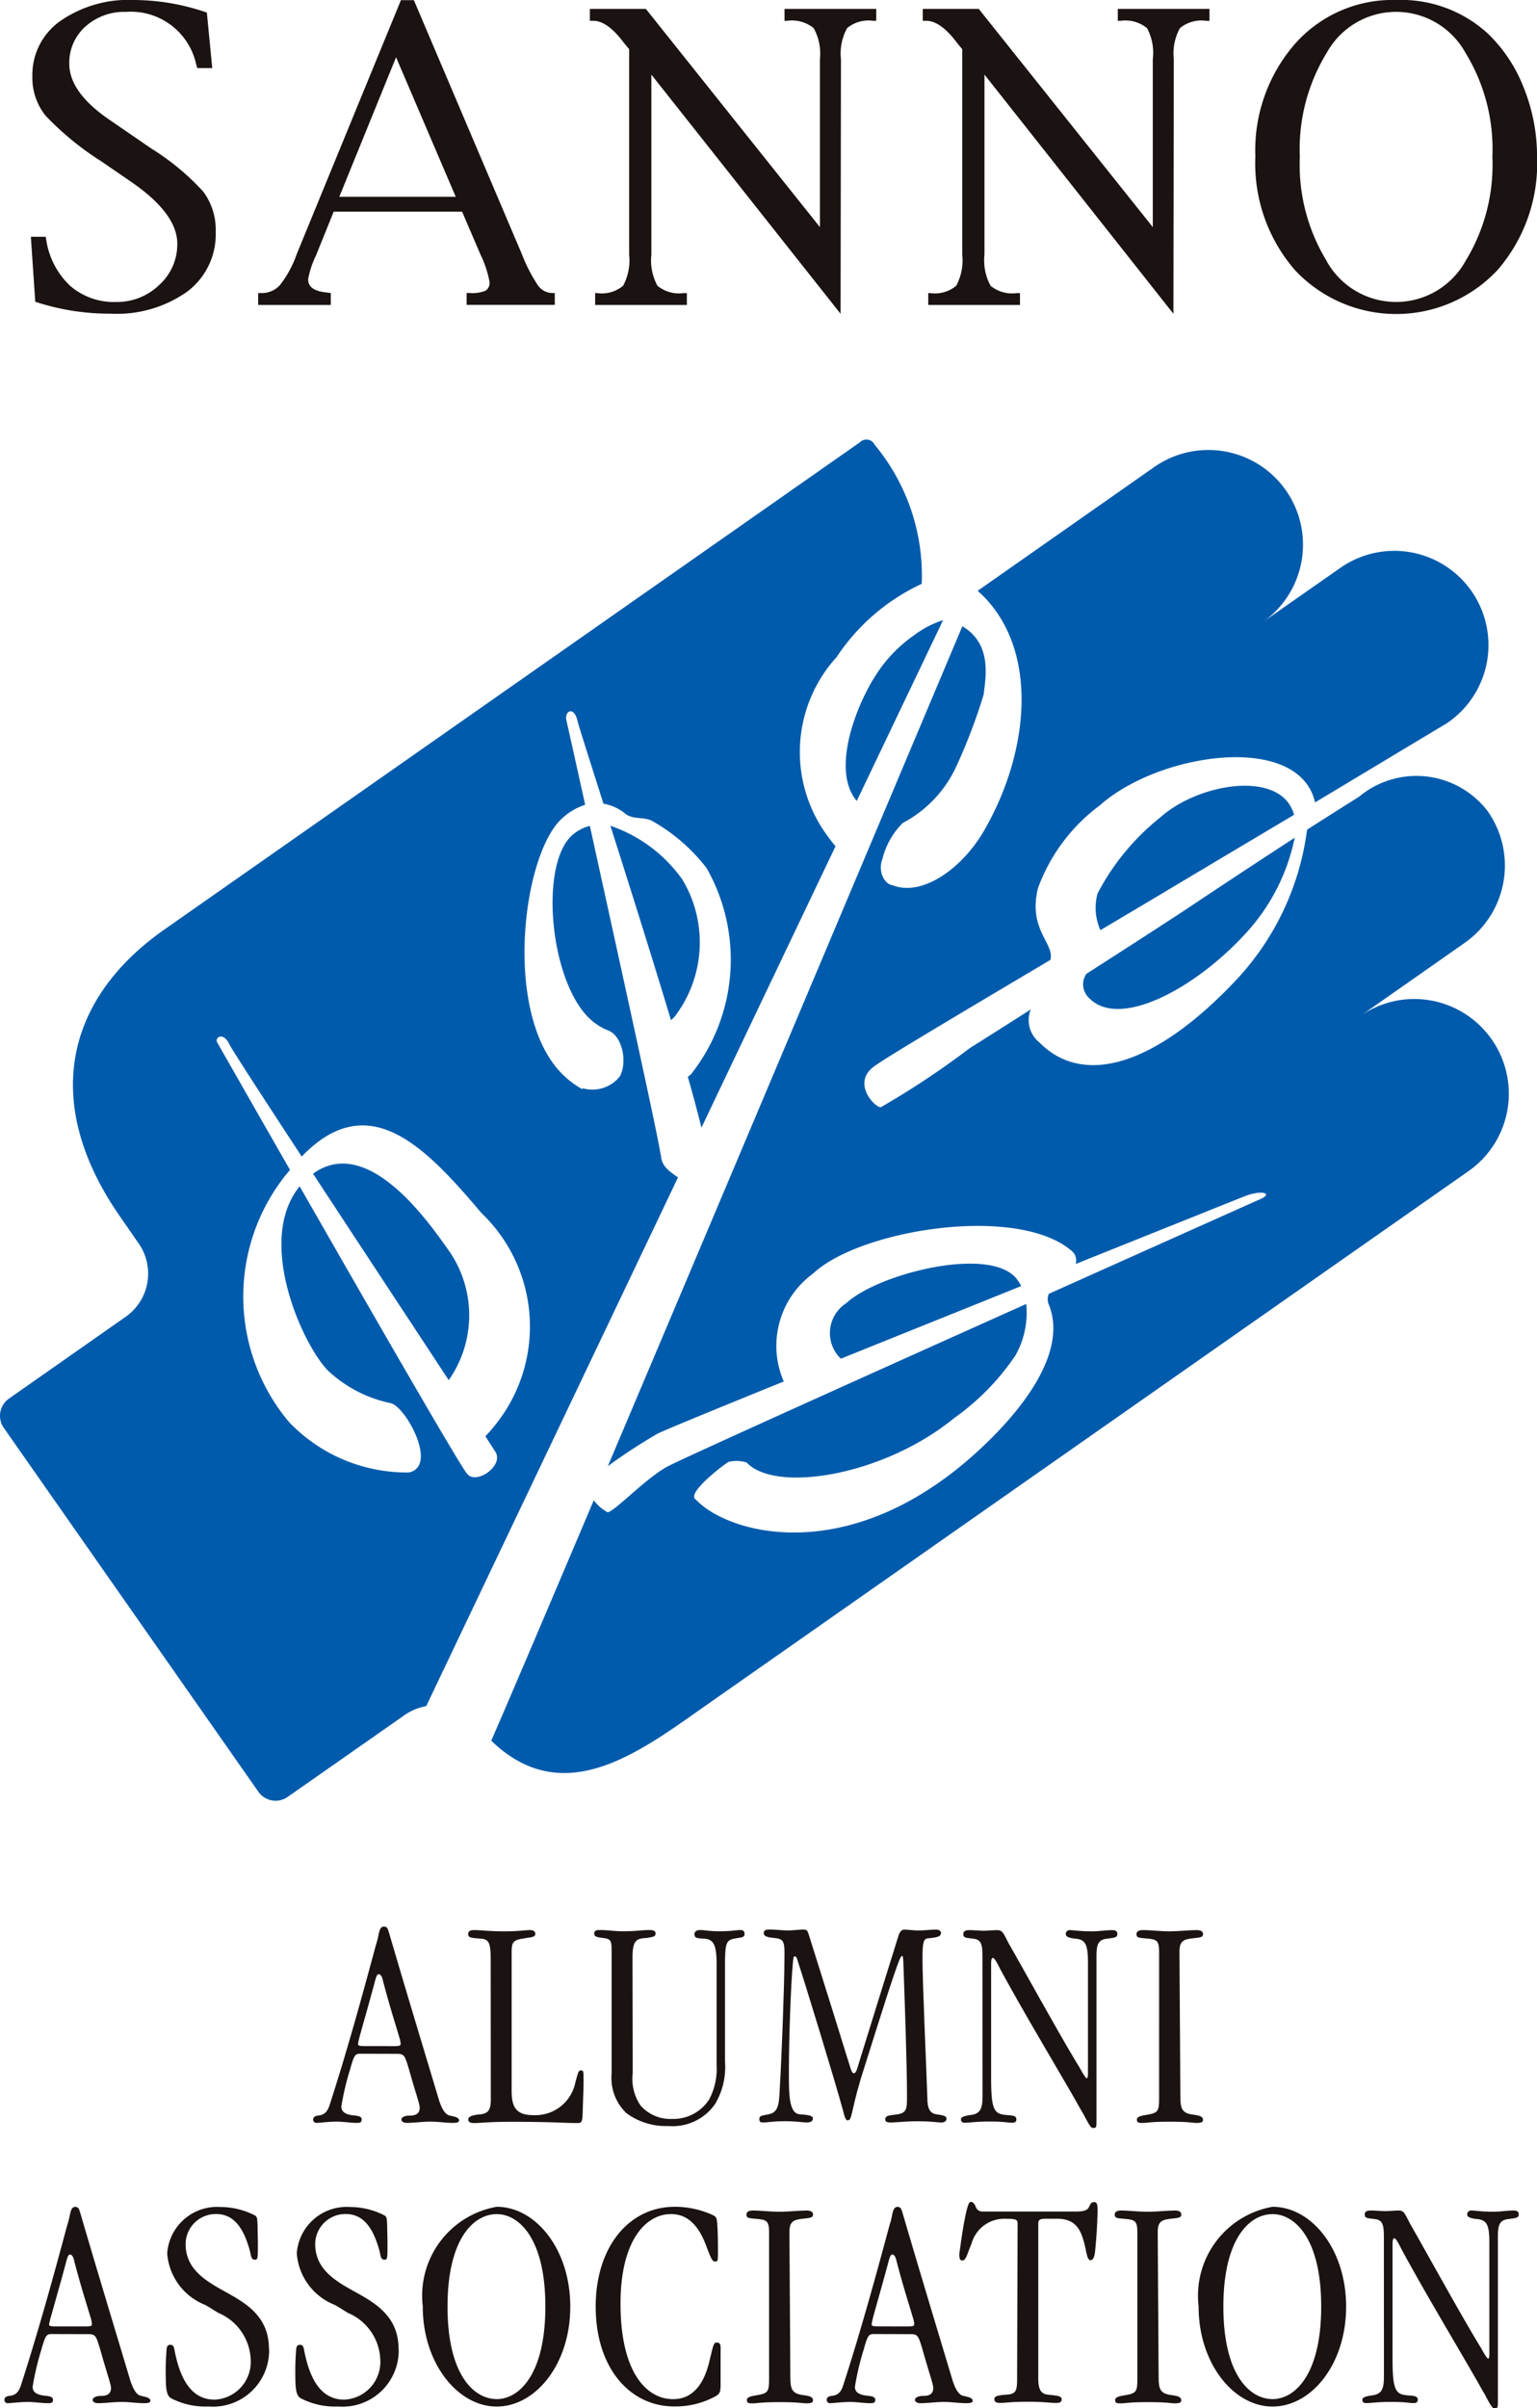
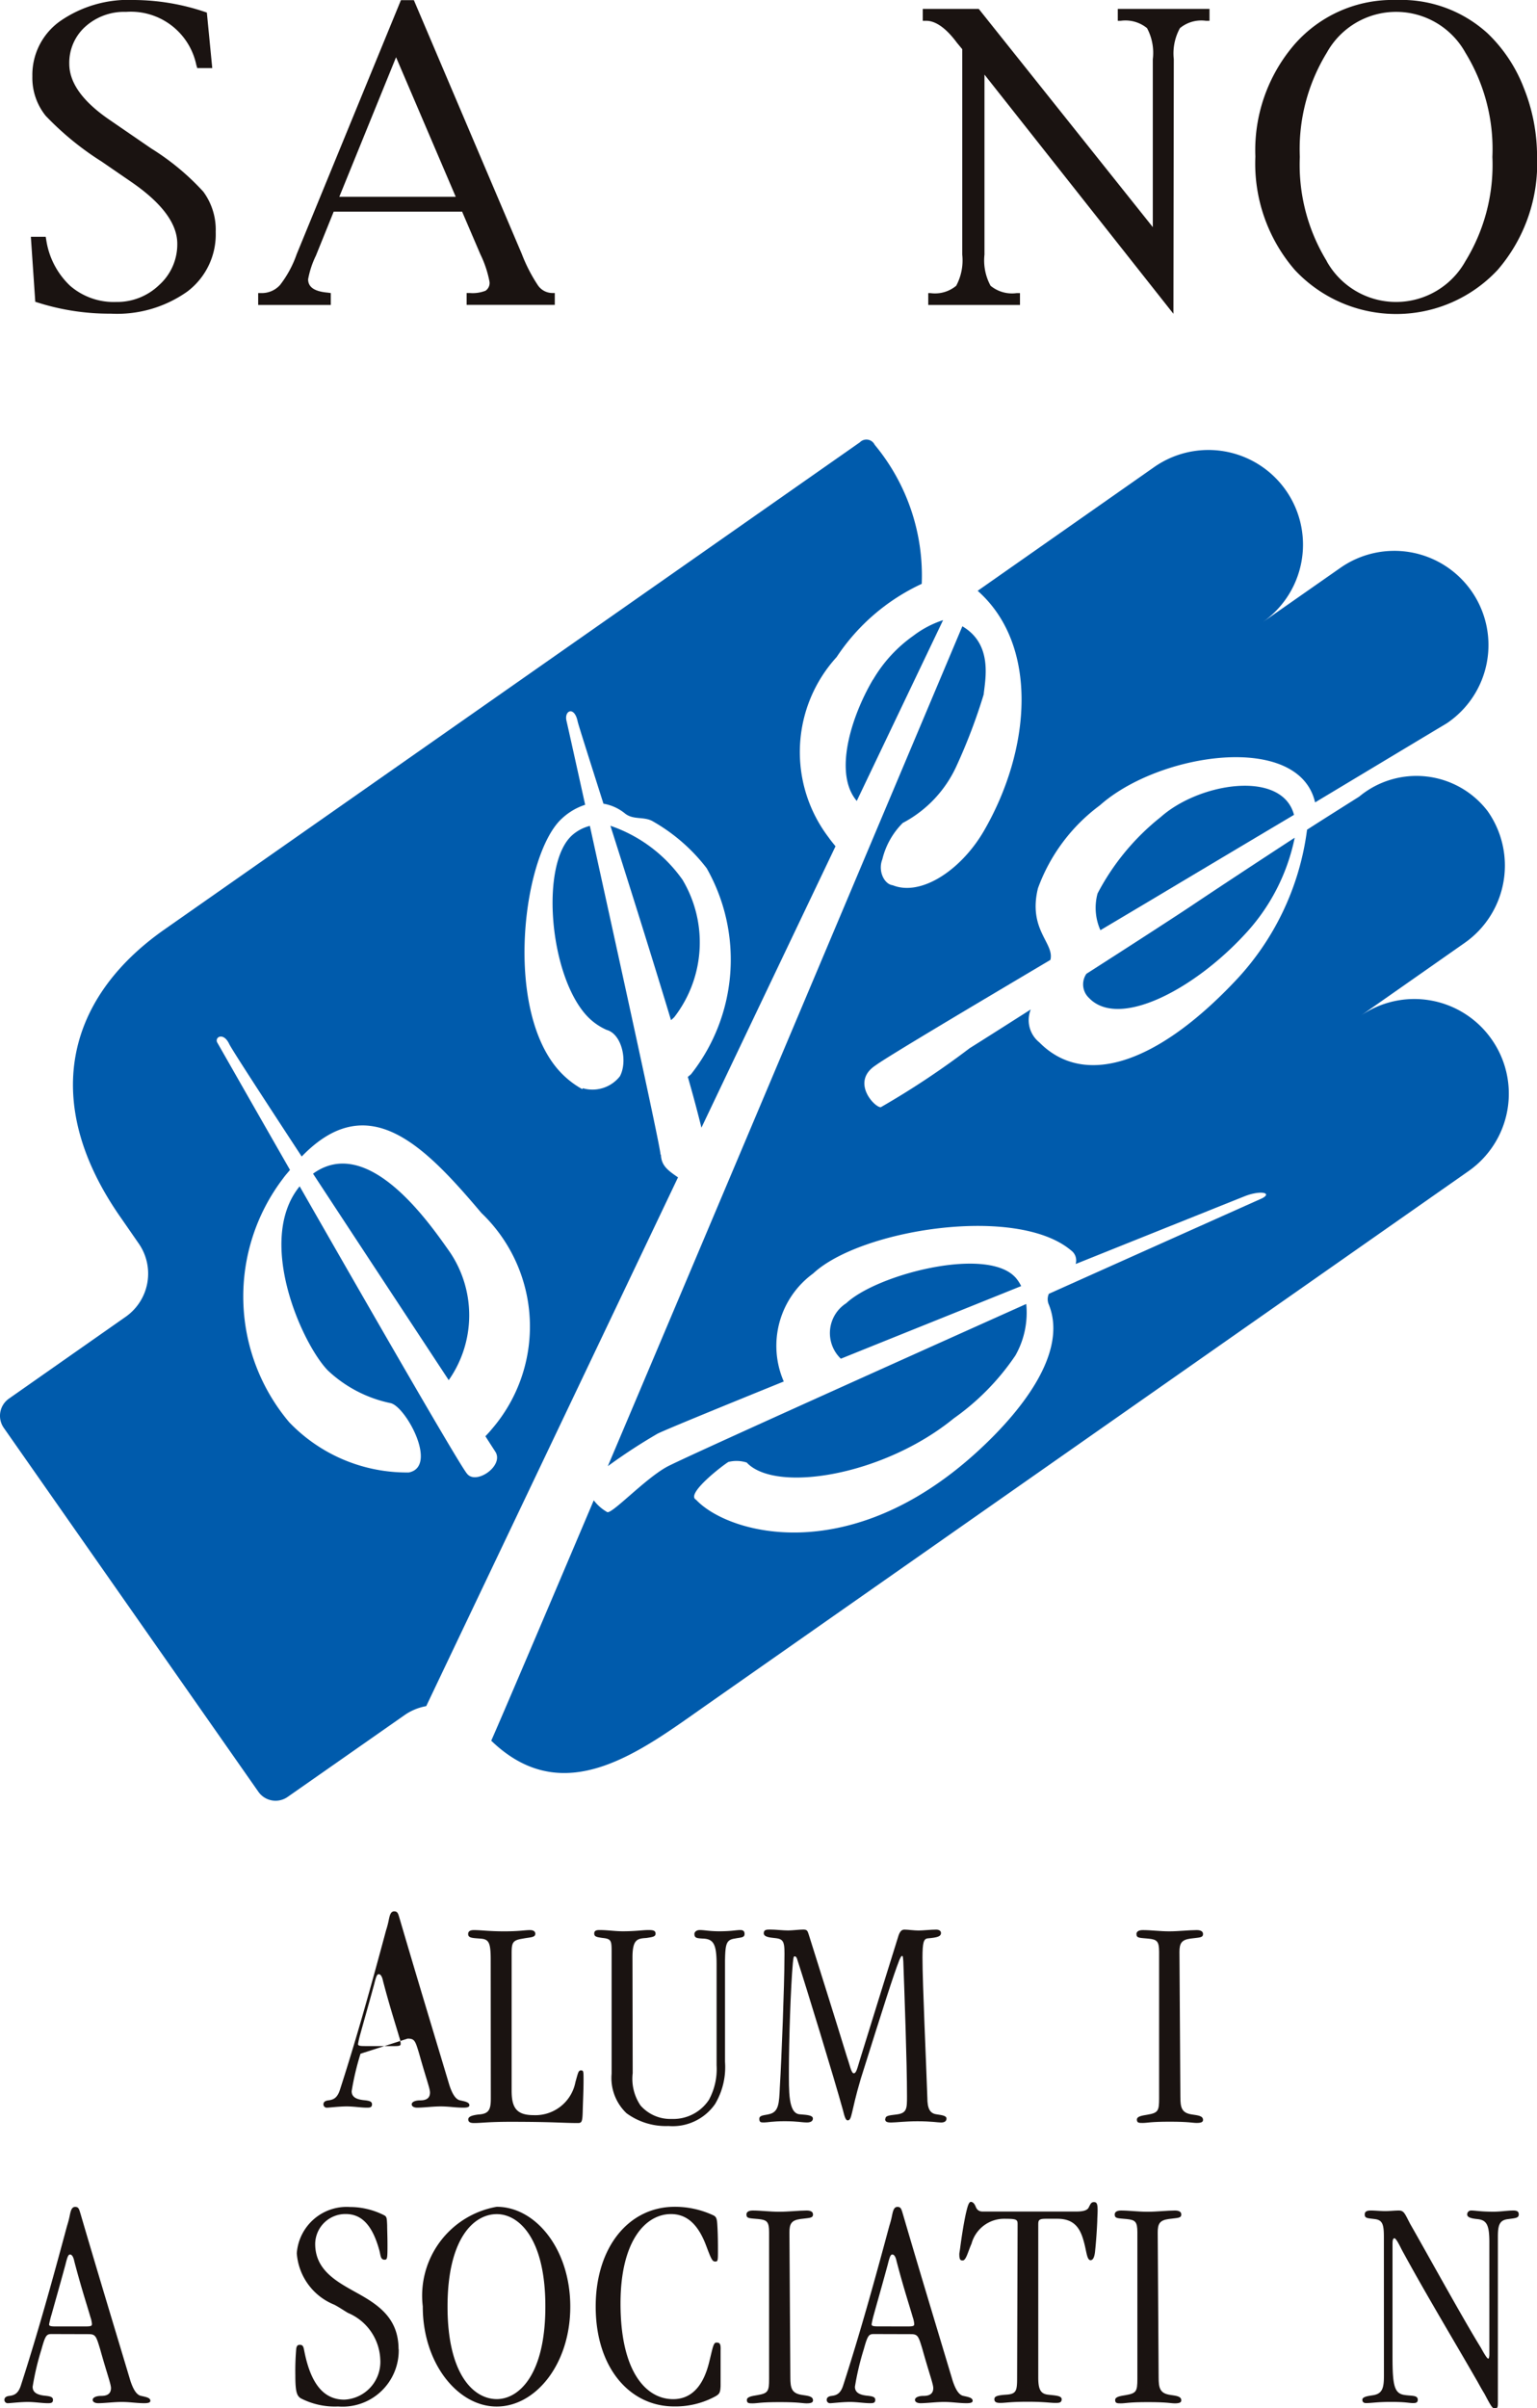
<svg xmlns="http://www.w3.org/2000/svg" id="グループ_137" data-name="グループ 137" width="28.488" height="44.606" viewBox="0 0 28.488 44.606">
  <path id="パス_74" data-name="パス 74" d="M14.2,11.138c-.4.678-.736,1.735-.3,2.247l1.6-3.349a1.862,1.862,0,0,0-.552.29,2.6,2.6,0,0,0-.746.813" transform="translate(1.98 1.45)" fill="#005bac" />
  <path id="パス_75" data-name="パス 75" d="M11.215,14.354a2.7,2.7,0,0,0-1.329-.99c.345,1.083.773,2.441,1.123,3.6.021-.018.041-.035.061-.056a2.263,2.263,0,0,0,.145-2.556" transform="translate(1.428 1.931)" fill="#005bac" />
  <path id="パス_76" data-name="パス 76" d="M5.069,19.017c.83,1.266,1.82,2.767,2.515,3.824a2.09,2.09,0,0,0,.025-2.366c-.375-.532-1.516-2.2-2.54-1.458" transform="translate(0.733 2.722)" fill="#005bac" />
  <path id="パス_77" data-name="パス 77" d="M12.243,20.358c-.008-.177-.8-3.764-1.31-6.089a.784.784,0,0,0-.318.164c-.6.512-.444,2.544.236,3.325a1.113,1.113,0,0,0,.394.29c.284.078.393.587.244.86a.647.647,0,0,1-.688.22l-.007.018a1.669,1.669,0,0,1-.449-.362c-1.016-1.169-.643-4.013.074-4.655a1.151,1.151,0,0,1,.427-.251c-.189-.854-.326-1.471-.347-1.558-.043-.191.149-.274.208.016.013.06.206.666.478,1.522a.855.855,0,0,1,.4.182c.16.127.358.046.526.151a3.331,3.331,0,0,1,.987.862,3.429,3.429,0,0,1-.286,3.811c-.019.021-.042.035-.063.055.108.375.193.7.252.94.857-1.8,1.716-3.6,2.485-5.212-.043-.054-.087-.106-.129-.166a2.61,2.61,0,0,1,.15-3.339,3.815,3.815,0,0,1,1.577-1.356,3.79,3.79,0,0,0-.872-2.576.17.17,0,0,0-.275-.045L3.046,16.189c-1.83,1.282-2.3,3.214-.8,5.346L2.568,22a.976.976,0,0,1-.238,1.361L.166,24.877a.389.389,0,0,0-.095.543l4.718,6.739a.389.389,0,0,0,.543.095L7.5,30.738a1.014,1.014,0,0,1,.4-.165c.354-.744,2.448-5.138,4.667-9.794-.2-.136-.309-.222-.317-.421M9.184,25.865c.158.26-.366.62-.53.4-.144-.171-1.809-3.064-3.1-5.32-.821,1.006.053,2.935.526,3.414a2.41,2.41,0,0,0,1.151.6c.279.042.9,1.174.347,1.286a3.019,3.019,0,0,1-2.22-.933A3.61,3.61,0,0,1,5.246,20.8c.043-.06.086-.106.129-.159-.741-1.293-1.32-2.311-1.346-2.355-.06-.1.11-.208.219.022.043.093.61.965,1.344,2.085,1.229-1.273,2.264-.216,3.331,1.046a2.908,2.908,0,0,1,.195,4c-.039.048-.08.092-.121.135.1.158.169.262.188.293" transform="translate(0 1.028)" fill="#005bac" />
  <path id="パス_78" data-name="パス 78" d="M21.42,13.254c-.221-.837-1.749-.6-2.471.042a4.422,4.422,0,0,0-1.17,1.415,1.017,1.017,0,0,0,.053.68l.947-.563c.634-.379,1.728-1.031,2.642-1.574" transform="translate(2.564 1.838)" fill="#005bac" />
  <path id="パス_79" data-name="パス 79" d="M17.656,16.532c.557.564,1.934-.163,2.872-1.175a3.7,3.7,0,0,0,.934-1.8c-.768.5-1.567,1.028-1.866,1.229s-1.14.745-1.995,1.292a.345.345,0,0,0,.055.453" transform="translate(2.535 1.959)" fill="#005bac" />
  <path id="パス_80" data-name="パス 80" d="M16.873,20.7c-.536-.573-2.558-.053-3.13.483a.657.657,0,0,0-.1,1.028c1.06-.428,2.238-.9,3.342-1.345a.712.712,0,0,0-.111-.166" transform="translate(1.942 2.955)" fill="#005bac" />
  <path id="パス_81" data-name="パス 81" d="M26.5,18.2a1.749,1.749,0,0,0-2.437-.434L26,16.41a1.749,1.749,0,0,0,.425-2.438,1.661,1.661,0,0,0-2.383-.269s-.73.459-.965.612a5,5,0,0,1-1.355,2.827c-1.428,1.5-2.771,1.959-3.608,1.111a.528.528,0,0,1-.158-.609c-.571.364-1.022.649-1.133.718a15.375,15.375,0,0,1-1.647,1.093c-.113.006-.564-.47-.095-.776.208-.155,1.816-1.109,3.239-1.953.079-.31-.419-.556-.231-1.326a3.325,3.325,0,0,1,1.147-1.536c1.1-.98,3.689-1.361,3.99-.055.5-.3,1.886-1.133,2.439-1.464a1.745,1.745,0,1,0-1.978-2.875l-1.431,1A1.753,1.753,0,0,0,20.241,7.6L16.972,9.89c1.142,1.011.99,2.944.112,4.453-.418.716-1.158,1.213-1.688,1-.155-.018-.277-.263-.191-.48a1.427,1.427,0,0,1,.378-.673,2.24,2.24,0,0,0,1-1.063,10.443,10.443,0,0,0,.5-1.316c.029-.282.174-.93-.395-1.264-1.44,3.415-4.47,10.6-6.571,15.556a10.572,10.572,0,0,1,.919-.6c.111-.058,1.054-.446,2.342-.968a1.657,1.657,0,0,1,.544-2c.873-.817,3.773-1.278,4.781-.428a.229.229,0,0,1,.085.252c1.759-.706,3.122-1.251,3.122-1.251.293-.119.53-.072.338.032,0,0-1.806.807-3.957,1.771a.248.248,0,0,0,0,.2c.367.908-.549,2.019-1.345,2.741-2.365,2.146-4.6,1.505-5.194.873-.2-.106.5-.641.6-.7a.625.625,0,0,1,.339.011c.536.572,2.539.243,3.838-.818a4.514,4.514,0,0,0,1.143-1.166,1.607,1.607,0,0,0,.2-.953c-2.984,1.338-6.436,2.891-6.663,3.018-.406.225-.993.853-1.1.839a.833.833,0,0,1-.253-.22c-.973,2.294-1.7,4-1.9,4.452,1.356,1.308,2.774.19,4-.668L26.07,20.638A1.75,1.75,0,0,0,26.5,18.2" transform="translate(1.149 1.053)" fill="#005bac" />
  <path id="パス_82" data-name="パス 82" d="M.582,5.592.5,4.386H.775l.01.057a1.468,1.468,0,0,0,.442.85,1.236,1.236,0,0,0,.853.3,1.123,1.123,0,0,0,.8-.316,1.011,1.011,0,0,0,.334-.762q0-.561-.858-1.149L1.81,2.991A5.436,5.436,0,0,1,.774,2.144a1.12,1.12,0,0,1-.246-.73A1.219,1.219,0,0,1,1.046.389,2.217,2.217,0,0,1,2.412,0,4.176,4.176,0,0,1,3.762.233l.1,1.028H3.584L3.566,1.2A1.239,1.239,0,0,0,2.265.22a1.077,1.077,0,0,0-.753.271.9.9,0,0,0-.3.69q0,.525.735,1.031l.784.538a4.573,4.573,0,0,1,.965.8,1.186,1.186,0,0,1,.23.746A1.325,1.325,0,0,1,3.4,5.4a2.253,2.253,0,0,1-1.416.41,4.4,4.4,0,0,1-1.4-.22" transform="translate(0.072)" fill="#1a1311" />
  <path id="パス_83" data-name="パス 83" d="M6.737,1.06,7.843,3.645H5.685ZM7.961,3.92l.339.791a2,2,0,0,1,.169.508.172.172,0,0,1-.074.166.651.651,0,0,1-.29.042h-.06v.22H9.679v-.22H9.633a.327.327,0,0,1-.266-.141,2.973,2.973,0,0,1-.3-.583l-2-4.7H6.827L4.894,4.711a2,2,0,0,1-.307.567.453.453,0,0,1-.35.15H4.181v.22H5.527v-.22L5.471,5.42c-.244-.021-.364-.1-.364-.247a1.677,1.677,0,0,1,.144-.437l.33-.816Z" transform="translate(0.604)" fill="#1a1311" />
-   <path id="パス_84" data-name="パス 84" d="M10.692,1.361V4.695a.983.983,0,0,0,.113.577.625.625,0,0,0,.481.136h.064v.219H9.65V5.408h.042a.614.614,0,0,0,.476-.136.994.994,0,0,0,.112-.577V.89l-.1-.121C9.979.5,9.79.364,9.615.364H9.552V.144H10.59l3.226,4.042V1.076A.97.97,0,0,0,13.7.5a.634.634,0,0,0-.486-.136H13.16V.144h1.7v.22H14.8a.623.623,0,0,0-.48.136.97.97,0,0,0-.114.576l-.007,4.715Z" transform="translate(1.381 0.021)" fill="#1a1311" />
  <path id="パス_85" data-name="パス 85" d="M16.087,1.361V4.695a.983.983,0,0,0,.113.577.625.625,0,0,0,.481.136h.064v.219h-1.7V5.408h.042a.614.614,0,0,0,.476-.136.994.994,0,0,0,.112-.577V.89l-.1-.121c-.2-.27-.394-.405-.569-.405h-.063V.144h1.038l3.226,4.042V1.076A.97.97,0,0,0,19.1.5a.634.634,0,0,0-.486-.136h-.056V.144h1.7v.22H20.19A.623.623,0,0,0,19.71.5a.97.97,0,0,0-.114.576l-.007,4.715Z" transform="translate(2.16 0.021)" fill="#1a1311" />
  <path id="パス_86" data-name="パス 86" d="M21.654,4.838a3.417,3.417,0,0,1-.5-1.932,3.417,3.417,0,0,1,.5-1.93,1.469,1.469,0,0,1,2.569,0,3.408,3.408,0,0,1,.5,1.93,3.409,3.409,0,0,1-.5,1.932,1.472,1.472,0,0,1-2.571,0M24.82,5A3.015,3.015,0,0,0,25.551,2.9a3.4,3.4,0,0,0-.246-1.273A2.784,2.784,0,0,0,24.638.621,2.376,2.376,0,0,0,22.941,0a2.413,2.413,0,0,0-1.879.815A3,3,0,0,0,20.33,2.9,3.01,3.01,0,0,0,21.061,5,2.572,2.572,0,0,0,24.82,5" transform="translate(2.938)" fill="#1a1311" />
-   <path id="パス_87" data-name="パス 87" d="M5.949,33.533c-.095,0-.118.017-.191.282a4.989,4.989,0,0,0-.164.694c0,.1.073.147.208.164.1.011.169.017.169.079s-.046.062-.1.062c-.1,0-.241-.023-.366-.023-.146,0-.327.023-.366.023a.061.061,0,0,1-.068-.062c0-.05.045-.068.09-.073.084-.011.163-.034.214-.191.316-.976.592-1.974.857-2.96a1.6,1.6,0,0,0,.05-.192c.017-.079.033-.158.1-.158s.074.046.1.13c.3,1.025.615,2.062.925,3.095.04.118.1.259.2.276.069.017.169.029.169.09,0,.033-.039.045-.112.045-.146,0-.266-.023-.418-.023s-.316.023-.439.023c-.045,0-.1-.017-.1-.062s.068-.073.152-.073.187-.017.187-.146c0-.073-.079-.282-.2-.716-.073-.241-.084-.282-.214-.282Zm.62-.141c.113,0,.124-.011.124-.045a.487.487,0,0,0-.027-.125c-.057-.2-.169-.536-.3-1.037-.017-.085-.046-.125-.079-.125s-.05.046-.085.187c-.118.434-.2.716-.254.913a1.8,1.8,0,0,0-.045.192c0,.027.017.039.118.039Z" transform="translate(0.733 4.506)" fill="#1a1311" />
+   <path id="パス_87" data-name="パス 87" d="M5.949,33.533a4.989,4.989,0,0,0-.164.694c0,.1.073.147.208.164.1.011.169.017.169.079s-.046.062-.1.062c-.1,0-.241-.023-.366-.023-.146,0-.327.023-.366.023a.061.061,0,0,1-.068-.062c0-.05.045-.068.09-.073.084-.011.163-.034.214-.191.316-.976.592-1.974.857-2.96a1.6,1.6,0,0,0,.05-.192c.017-.079.033-.158.1-.158s.074.046.1.13c.3,1.025.615,2.062.925,3.095.04.118.1.259.2.276.069.017.169.029.169.09,0,.033-.039.045-.112.045-.146,0-.266-.023-.418-.023s-.316.023-.439.023c-.045,0-.1-.017-.1-.062s.068-.073.152-.073.187-.017.187-.146c0-.073-.079-.282-.2-.716-.073-.241-.084-.282-.214-.282Zm.62-.141c.113,0,.124-.011.124-.045a.487.487,0,0,0-.027-.125c-.057-.2-.169-.536-.3-1.037-.017-.085-.046-.125-.079-.125s-.05.046-.085.187c-.118.434-.2.716-.254.913a1.8,1.8,0,0,0-.045.192c0,.027.017.039.118.039Z" transform="translate(0.733 4.506)" fill="#1a1311" />
  <path id="パス_88" data-name="パス 88" d="M8,31.788c0-.322-.033-.383-.187-.395s-.231-.011-.231-.085c0-.045.029-.073.108-.073.135,0,.271.023.559.023s.383-.023.478-.023c.069,0,.1.029.1.068,0,.073-.1.063-.231.09-.191.029-.208.073-.208.277v2.536c0,.316.085.457.412.457a.756.756,0,0,0,.771-.615c.046-.158.052-.214.1-.214s.05.011.05.175c0,.2-.011.394-.016.6-.006.174-.017.2-.09.2-.283,0-.435-.023-1.252-.023-.411,0-.536.023-.671.023-.079,0-.108-.023-.108-.068s.052-.073.187-.09c.192-.011.231-.085.231-.293Z" transform="translate(1.095 4.514)" fill="#1a1311" />
  <path id="パス_89" data-name="パス 89" d="M10.336,33.885a.878.878,0,0,0,.146.6.737.737,0,0,0,.58.248.791.791,0,0,0,.688-.356,1.19,1.19,0,0,0,.141-.636V31.872c0-.378-.056-.474-.259-.48-.108-.006-.152-.011-.152-.085,0-.039.039-.073.1-.073.089,0,.174.023.361.023.231,0,.31-.023.389-.023.056,0,.079.023.079.073,0,.073-.073.062-.181.085-.158.023-.175.1-.181.406v1.877a1.337,1.337,0,0,1-.185.783.959.959,0,0,1-.863.406,1.237,1.237,0,0,1-.778-.237.9.9,0,0,1-.276-.732V31.657c0-.22,0-.259-.164-.276-.124-.017-.158-.027-.158-.085s.057-.062.1-.062c.146,0,.282.023.428.023.248,0,.367-.023.48-.023.085,0,.129.011.129.068s-.062.062-.169.079c-.168.011-.259.023-.259.361Z" transform="translate(1.391 4.514)" fill="#1a1311" />
  <path id="パス_90" data-name="パス 90" d="M14.634,34.73c0-.05.045-.062.2-.079.2-.023.2-.108.2-.339,0-.636-.046-1.866-.068-2.492-.006-.079-.006-.106-.023-.106s-.029.027-.052.079c-.112.287-.287.84-.715,2.2-.187.631-.158.766-.243.766-.033,0-.056-.062-.085-.185-.168-.609-.688-2.306-.845-2.785-.011-.046-.029-.068-.052-.068s-.023.045-.033.129c-.04.434-.073,1.455-.073,1.962,0,.412-.011.806.191.834.085.011.254.006.254.079,0,.039-.029.073-.108.073-.108,0-.175-.023-.417-.023-.22,0-.316.023-.378.023s-.09,0-.09-.068.09-.062.18-.085c.181-.039.187-.2.2-.5.033-.536.085-1.917.085-2.362.006-.322,0-.383-.175-.4-.108-.011-.208-.023-.208-.09s.056-.068.118-.068c.1,0,.237.017.333.017.073,0,.214-.017.282-.017s.079.023.1.09c.237.755.478,1.516.71,2.272.052.147.079.3.125.3s.062-.079.112-.243c.237-.761.468-1.511.705-2.266.033-.118.068-.152.124-.152s.181.017.26.017.231-.017.326-.017c.052,0,.09.023.09.062,0,.068-.073.085-.243.1-.079.006-.1.079-.1.361,0,.474.068,1.929.09,2.588,0,.208.05.293.168.31s.187.029.187.079-.039.073-.1.073-.18-.023-.439-.023c-.22,0-.4.023-.49.023s-.108-.023-.108-.068Z" transform="translate(1.777 4.514)" fill="#1a1311" />
-   <path id="パス_91" data-name="パス 91" d="M15.961,31.732c0-.237-.023-.322-.175-.338-.124-.017-.18-.011-.18-.085s.079-.073.124-.073c.068,0,.175.011.254.011s.18-.011.253-.011c.1,0,.113.062.214.253.266.462.976,1.753,1.308,2.289.09.164.113.187.13.2s.027-.033.027-.079V31.822c0-.333-.056-.412-.231-.428-.1-.011-.18-.029-.18-.085a.072.072,0,0,1,.078-.073c.079,0,.169.022.412.022.129,0,.254-.022.366-.022.073,0,.1.022.1.073,0,.068-.068.068-.187.085-.168.016-.2.106-.2.326v3.022c0,.147,0,.158-.062.158-.04,0-.062-.033-.187-.27-.045-.073-.089-.152-.129-.225-.468-.813-.952-1.613-1.4-2.436-.063-.124-.108-.214-.142-.22-.027.011-.033.033-.033.129v2.058c0,.53.029.688.22.716.135.022.248,0,.248.089,0,.052-.034.062-.085.062-.085,0-.124-.022-.412-.022-.259,0-.355.022-.462.022-.045,0-.068-.022-.068-.062,0-.068.158-.073.225-.089.152-.034.175-.148.175-.356Z" transform="translate(2.249 4.514)" fill="#1a1311" />
  <path id="パス_92" data-name="パス 92" d="M19.217,34.324c0,.2.023.3.22.327.1.016.2.022.2.1,0,.033-.022.056-.118.056-.079,0-.135-.023-.5-.023s-.411.023-.5.023c-.068,0-.108,0-.108-.062s.1-.074.192-.09c.2-.034.22-.068.22-.3V31.64c0-.2-.04-.231-.2-.247s-.22-.006-.22-.085c0-.04.033-.073.118-.073.152,0,.316.023.49.023s.367-.023.508-.023c.073,0,.118.023.118.073,0,.073-.073.062-.237.085s-.2.09-.2.247Z" transform="translate(2.661 4.514)" fill="#1a1311" />
  <path id="パス_93" data-name="パス 93" d="M.95,38.07c-.095,0-.118.017-.191.282a4.989,4.989,0,0,0-.164.694c0,.1.073.146.208.164.1.011.169.017.169.079s-.046.062-.1.062c-.1,0-.241-.023-.366-.023-.146,0-.327.023-.366.023a.061.061,0,0,1-.068-.062c0-.05.045-.068.09-.073.084-.011.163-.034.214-.191.316-.976.592-1.974.857-2.96a1.6,1.6,0,0,0,.05-.192c.017-.079.033-.158.1-.158s.074.046.1.13c.3,1.025.615,2.062.925,3.095.04.118.1.259.2.276.069.017.169.029.169.09,0,.033-.039.045-.112.045-.146,0-.266-.023-.418-.023s-.316.023-.439.023c-.045,0-.1-.017-.1-.062s.068-.073.152-.073.187-.017.187-.146c0-.073-.079-.282-.2-.716-.073-.241-.084-.282-.214-.282Zm.62-.141c.113,0,.124-.011.124-.045a.487.487,0,0,0-.027-.125c-.057-.2-.169-.536-.3-1.037-.017-.085-.046-.125-.079-.125s-.05.046-.085.187c-.118.434-.2.716-.254.913A1.8,1.8,0,0,0,.9,37.89c0,.027.017.039.118.039Z" transform="translate(0.01 5.161)" fill="#1a1311" />
-   <path id="パス_94" data-name="パス 94" d="M4.6,38.352a1.041,1.041,0,0,1-1.122,1.06,1.385,1.385,0,0,1-.694-.152c-.068-.045-.1-.108-.1-.422a4.8,4.8,0,0,1,.017-.5c.011-.056.029-.068.068-.068.068,0,.068.056.085.135.129.637.389.88.738.88a.7.7,0,0,0,.666-.75.976.976,0,0,0-.6-.857c-.084-.05-.168-.108-.253-.152a1.112,1.112,0,0,1-.694-.953.927.927,0,0,1,.987-.856,1.4,1.4,0,0,1,.642.158c.04.027.04.056.046.18,0,.09.006.209.006.378,0,.248-.006.26-.056.26-.079,0-.069-.09-.1-.191-.135-.48-.345-.655-.62-.655a.56.56,0,0,0-.564.553c0,.507.429.715.813.93s.732.467.732,1.02Z" transform="translate(0.388 5.161)" fill="#1a1311" />
  <path id="パス_95" data-name="パス 95" d="M6.7,38.352a1.041,1.041,0,0,1-1.122,1.06,1.385,1.385,0,0,1-.694-.152c-.068-.045-.1-.108-.1-.422a4.8,4.8,0,0,1,.017-.5c.011-.056.029-.068.068-.068.068,0,.068.056.085.135.129.637.389.88.738.88a.7.7,0,0,0,.666-.75.976.976,0,0,0-.6-.857c-.084-.05-.168-.108-.253-.152a1.112,1.112,0,0,1-.694-.953.927.927,0,0,1,.987-.856,1.4,1.4,0,0,1,.642.158c.04.027.04.056.046.18,0,.09.006.209.006.378,0,.248-.006.26-.056.26-.079,0-.069-.09-.1-.191-.135-.48-.345-.655-.62-.655a.56.56,0,0,0-.564.553c0,.507.429.715.813.93s.732.467.732,1.02Z" transform="translate(0.69 5.161)" fill="#1a1311" />
  <path id="パス_96" data-name="パス 96" d="M6.847,37.557a1.672,1.672,0,0,1,1.37-1.844c.721,0,1.364.784,1.364,1.85s-.643,1.85-1.364,1.85-1.37-.8-1.37-1.85Zm2.272,0c0-1.257-.49-1.708-.9-1.708-.434,0-.913.462-.913,1.713s.48,1.713.913,1.713c.406,0,.9-.445.9-1.713Z" transform="translate(0.989 5.161)" fill="#1a1311" />
  <path id="パス_97" data-name="パス 97" d="M11.961,39.034c-.006.118-.017.146-.1.192a1.551,1.551,0,0,1-.761.185c-.823,0-1.454-.716-1.454-1.85,0-1.1.613-1.848,1.465-1.848a1.683,1.683,0,0,1,.728.164c.039.027.056.05.062.185.006.09.011.237.011.435,0,.22,0,.23-.052.23s-.073-.045-.164-.287c-.141-.378-.343-.592-.654-.592-.474,0-.936.5-.936,1.657,0,1.264.474,1.771.975,1.771.389,0,.576-.316.666-.676.068-.271.079-.372.135-.372s.085.01.079.141Z" transform="translate(1.395 5.161)" fill="#1a1311" />
  <path id="パス_98" data-name="パス 98" d="M12.9,38.862c0,.2.023.3.22.327.1.016.2.022.2.1,0,.033-.022.056-.118.056-.079,0-.135-.023-.5-.023s-.411.023-.5.023c-.068,0-.108,0-.108-.062s.1-.074.192-.09c.2-.034.22-.068.22-.3V36.178c0-.2-.04-.231-.2-.247s-.22-.006-.22-.085c0-.04.033-.073.118-.073.152,0,.316.023.49.023s.367-.023.508-.023c.073,0,.118.023.118.073,0,.073-.073.062-.237.085s-.2.09-.2.247Z" transform="translate(1.749 5.17)" fill="#1a1311" />
  <path id="パス_99" data-name="パス 99" d="M14.266,38.07c-.095,0-.118.017-.191.282a4.989,4.989,0,0,0-.164.694c0,.1.073.146.208.164.1.011.169.017.169.079s-.046.062-.1.062c-.1,0-.241-.023-.366-.023-.146,0-.327.023-.366.023a.061.061,0,0,1-.068-.062c0-.05.045-.068.09-.073.084-.011.163-.034.214-.191.316-.976.592-1.974.857-2.96a1.6,1.6,0,0,0,.05-.192c.017-.079.033-.158.1-.158s.074.046.1.13c.3,1.025.615,2.062.925,3.095.04.118.1.259.2.276.069.017.169.029.169.09,0,.033-.039.045-.112.045-.146,0-.266-.023-.418-.023s-.316.023-.439.023c-.045,0-.1-.017-.1-.062s.068-.073.152-.073.187-.017.187-.146c0-.073-.079-.282-.2-.716-.073-.241-.084-.282-.214-.282Zm.62-.141c.113,0,.124-.011.124-.045a.487.487,0,0,0-.027-.125c-.057-.2-.169-.536-.3-1.037-.017-.085-.046-.125-.079-.125s-.05.046-.085.187c-.118.434-.2.716-.254.913a1.8,1.8,0,0,0-.045.192c0,.027.017.039.118.039Z" transform="translate(1.935 5.161)" fill="#1a1311" />
  <path id="パス_100" data-name="パス 100" d="M16.616,36.045c0-.09-.023-.1-.254-.1a.626.626,0,0,0-.6.462c-.068.152-.1.31-.164.31-.045,0-.062-.017-.062-.118,0-.023.011-.073.017-.125.023-.174.062-.439.108-.642.027-.113.05-.2.089-.2s.069.04.085.079.04.1.135.1H17.7c.163,0,.22-.033.241-.09.023-.039.034-.085.09-.085s.068.04.068.152c0,.073-.006.136-.006.192-.006.158-.022.389-.039.547-.011.141-.046.185-.085.185-.062,0-.073-.129-.108-.276-.062-.254-.146-.491-.507-.491h-.214c-.135,0-.141.029-.141.113v2.829c0,.221.045.3.18.316s.254.017.254.085-.056.068-.118.068c-.09,0-.215-.022-.508-.022-.332,0-.411.022-.513.022-.079,0-.108-.022-.108-.068s.029-.073.221-.085.2-.079.2-.326Z" transform="translate(2.245 5.151)" fill="#1a1311" />
  <path id="パス_101" data-name="パス 101" d="M18.865,38.862c0,.2.023.3.22.327.1.016.2.022.2.1,0,.033-.022.056-.118.056-.079,0-.135-.023-.5-.023s-.411.023-.5.023c-.068,0-.108,0-.108-.062s.1-.074.192-.09c.2-.034.22-.068.22-.3V36.178c0-.2-.04-.231-.2-.247s-.22-.006-.22-.085c0-.04.033-.073.118-.073.152,0,.316.023.49.023s.367-.023.508-.023c.073,0,.118.023.118.073,0,.073-.073.062-.237.085s-.2.09-.2.247Z" transform="translate(2.61 5.17)" fill="#1a1311" />
-   <path id="パス_102" data-name="パス 102" d="M19.411,37.557a1.672,1.672,0,0,1,1.37-1.844c.721,0,1.364.784,1.364,1.85s-.643,1.85-1.364,1.85-1.37-.8-1.37-1.85Zm2.272,0c0-1.257-.49-1.708-.9-1.708-.434,0-.913.462-.913,1.713s.48,1.713.913,1.713c.406,0,.9-.445.9-1.713Z" transform="translate(2.805 5.161)" fill="#1a1311" />
  <path id="パス_103" data-name="パス 103" d="M22.462,36.269c0-.237-.023-.322-.175-.338-.124-.017-.18-.011-.18-.085s.079-.073.124-.073c.068,0,.175.011.254.011s.18-.011.253-.011c.1,0,.113.062.214.253.266.462.976,1.753,1.308,2.289.09.164.113.187.13.2s.027-.033.027-.079V36.359c0-.333-.056-.412-.231-.428-.1-.011-.18-.029-.18-.085a.072.072,0,0,1,.078-.073c.079,0,.169.022.412.022.129,0,.254-.022.366-.022.073,0,.1.022.1.073,0,.068-.068.068-.187.085-.168.016-.2.106-.2.326v3.022c0,.147,0,.158-.062.158-.04,0-.062-.033-.187-.27-.045-.073-.089-.152-.129-.225-.468-.813-.952-1.613-1.4-2.436-.063-.124-.108-.214-.142-.22-.027.011-.033.033-.033.129v2.058c0,.53.029.688.22.716.135.022.248,0,.248.089,0,.052-.034.062-.085.062-.085,0-.124-.022-.412-.022-.259,0-.355.022-.462.022-.045,0-.068-.022-.068-.062,0-.068.158-.073.225-.089.152-.034.175-.148.175-.356Z" transform="translate(3.188 5.17)" fill="#1a1311" />
</svg>